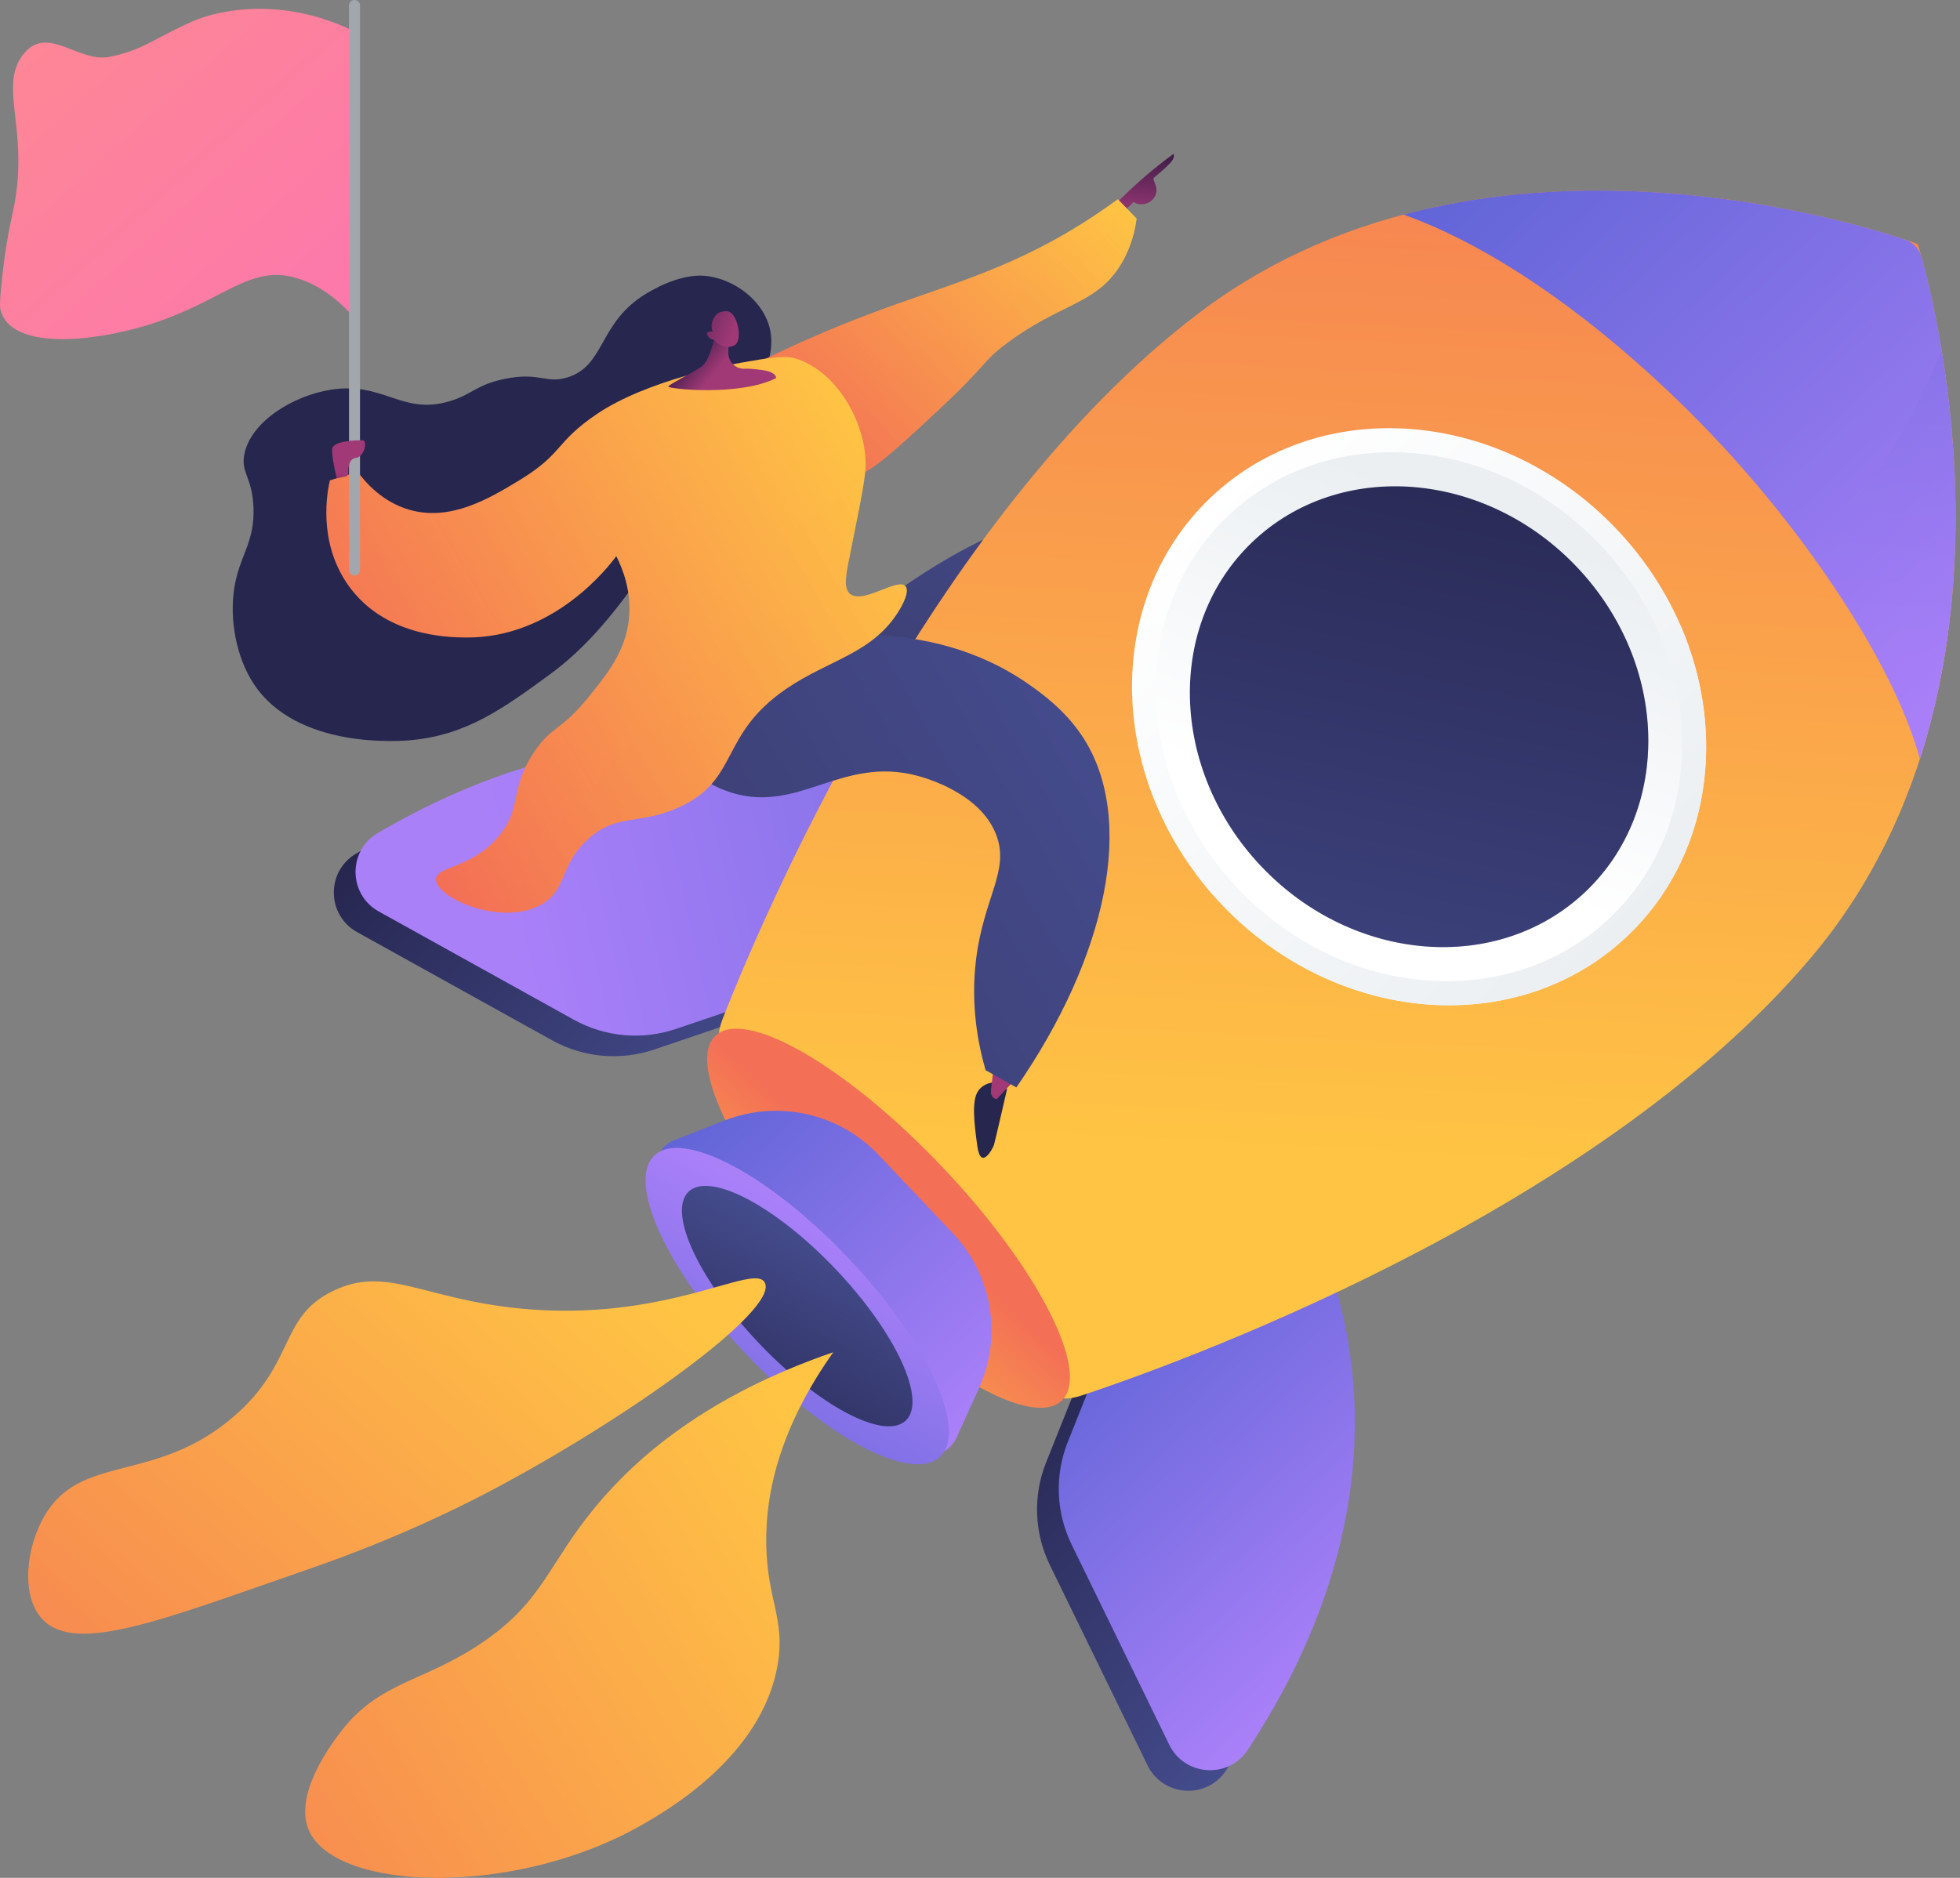
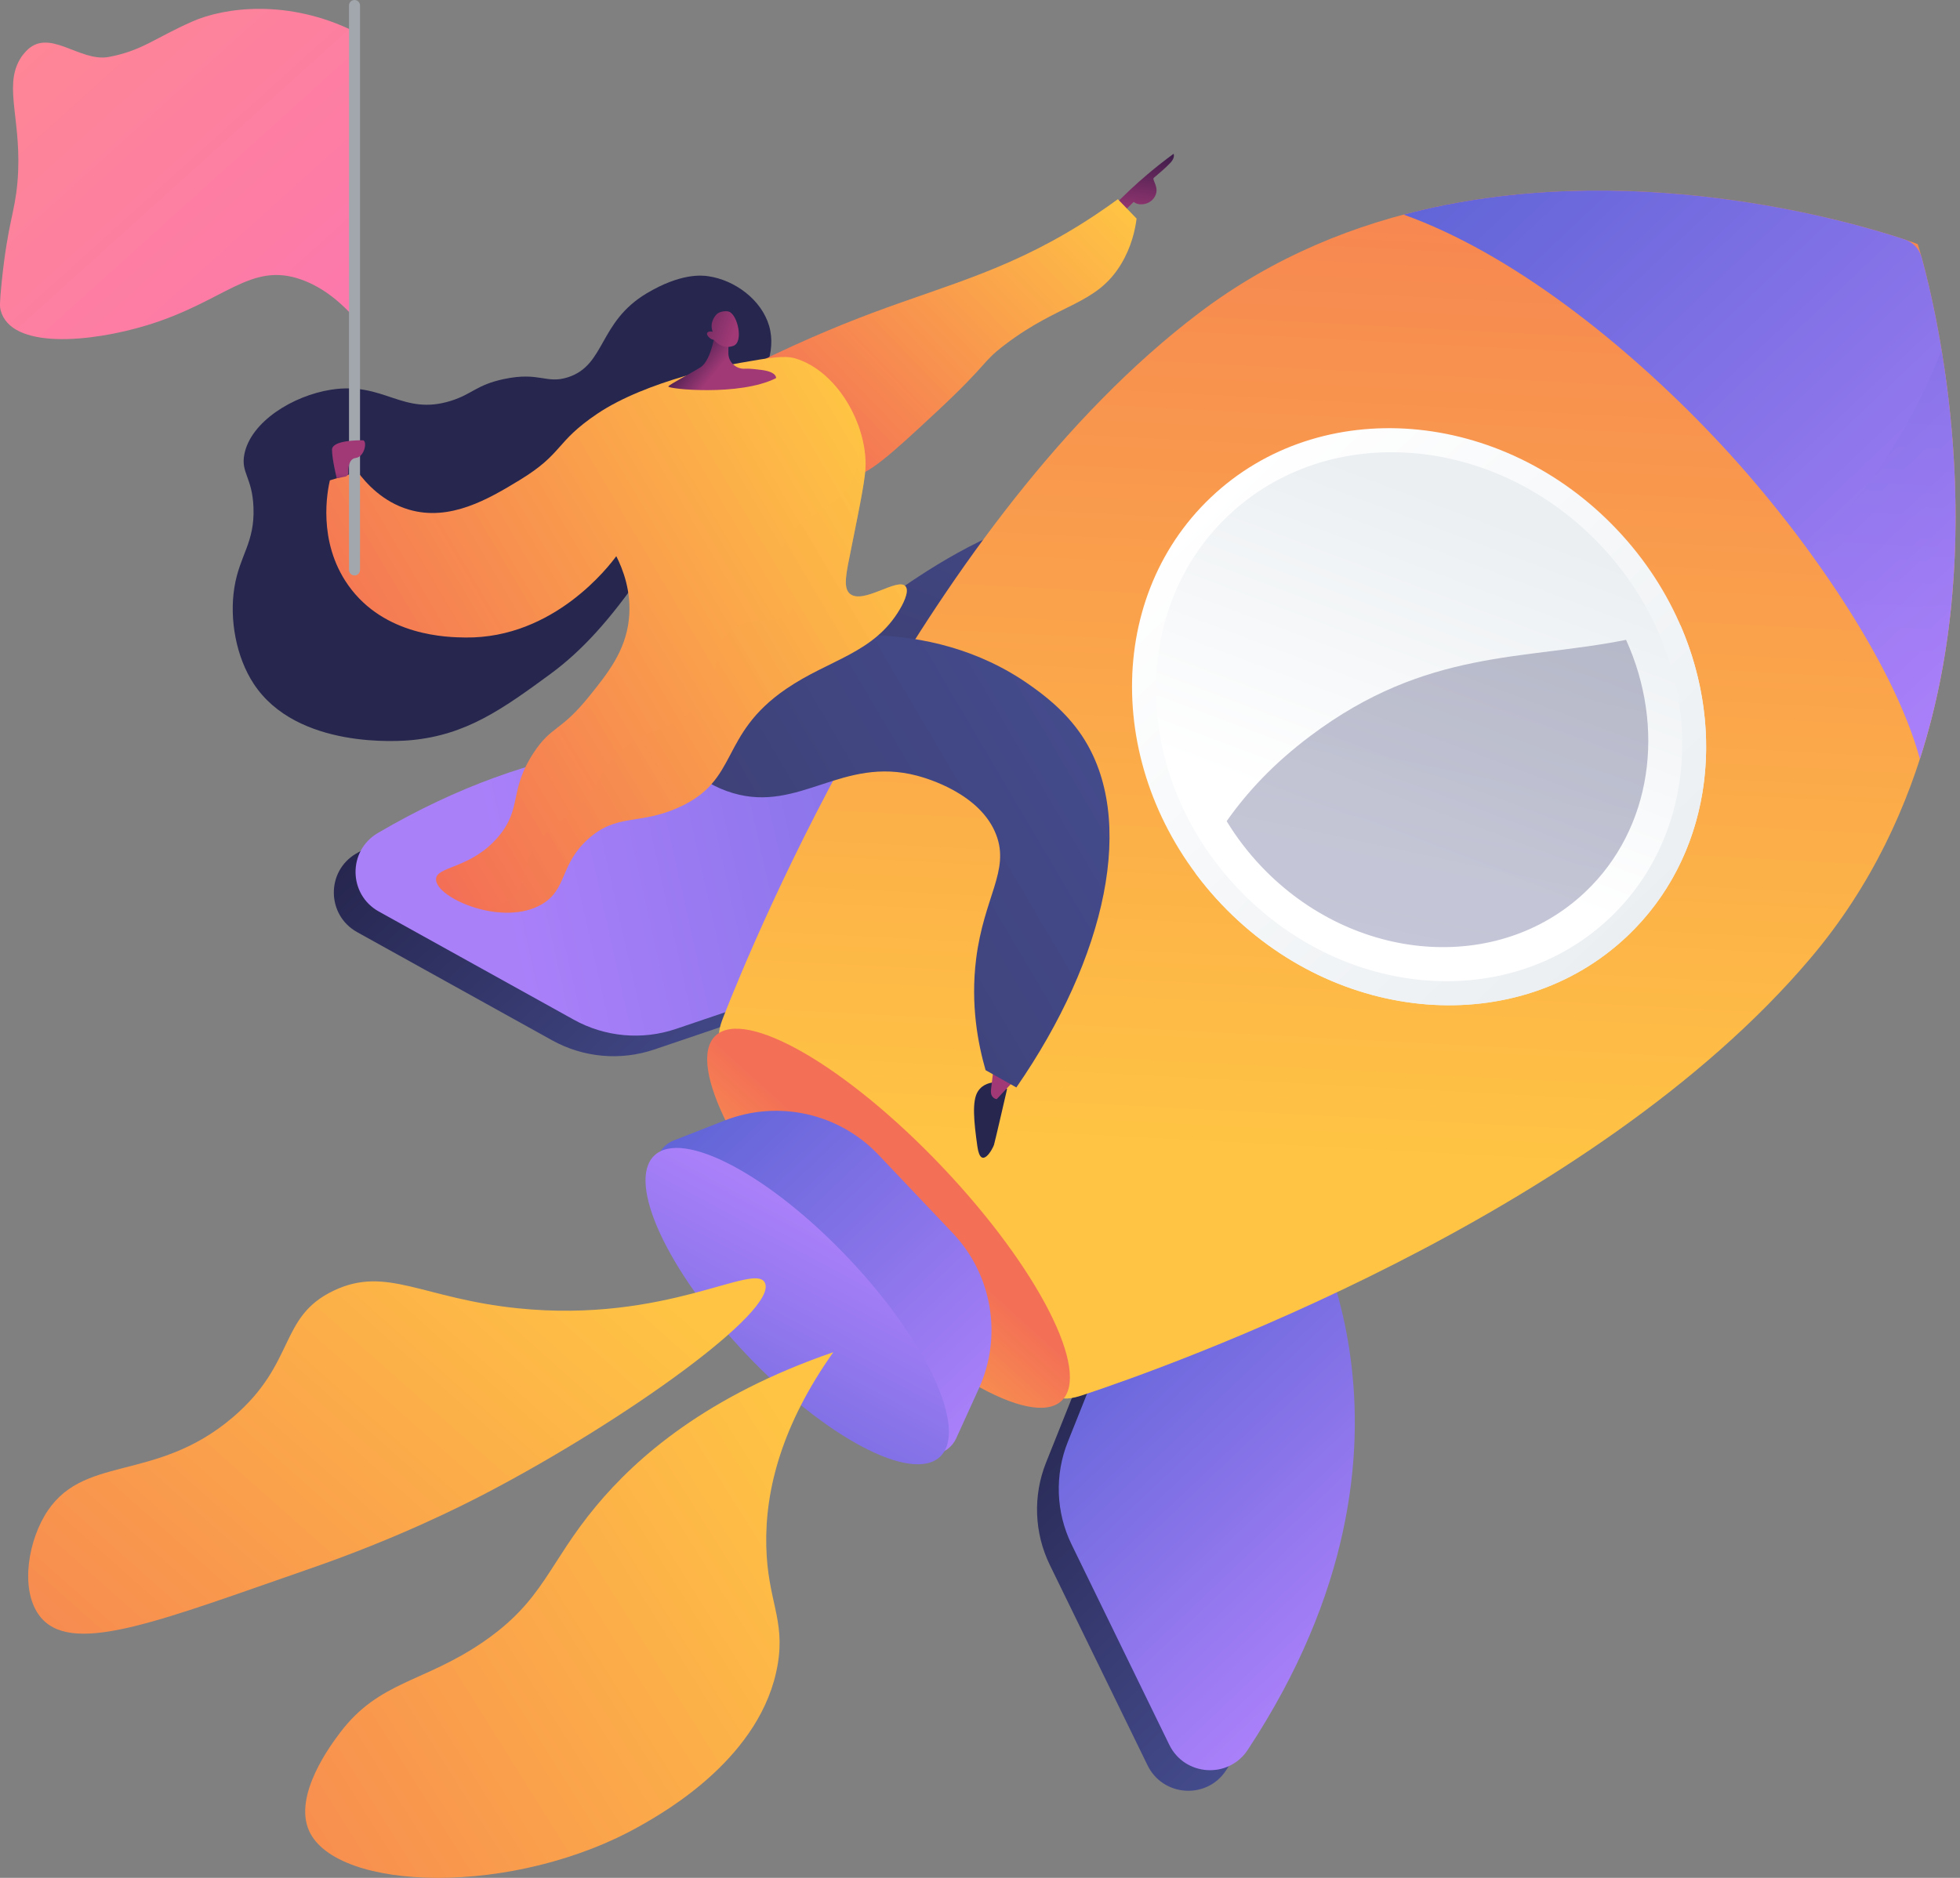
<svg xmlns="http://www.w3.org/2000/svg" width="192" height="184" viewBox="0 0 192 184" fill="none">
  <rect x="0" y="0" width="192" height="184" fill="#808080" stroke="none" />
  <path d="M110.802 91.781C110.802 91.781 109.347 91.997 109.199 92.704C109.051 93.41 108.899 94.157 109.483 96.084C110.067 98.012 110.002 98.834 110.705 98.959C111.409 99.083 112.781 93.951 110.802 91.78V91.781Z" fill="#26264F" />
  <path d="M110.695 89.743C110.683 89.884 110.162 91.465 109.863 92.366C109.741 92.733 109.877 93.135 110.195 93.355C110.662 93.676 111.296 93.577 111.642 93.128C112.224 92.373 113.065 91.241 113.496 90.466L110.695 89.743Z" fill="url(#paint0_linear_929_69)" />
  <path d="M77.908 69.509C76.668 67.042 83.523 61.332 84.435 60.572C86.23 59.077 103.542 44.968 113.62 51.858C122.104 57.658 119.201 74.059 118.633 77.272C117.441 84.011 114.709 89.112 112.676 92.252C111.57 91.636 110.464 91.022 109.359 90.406C108.643 86.827 108.208 83.814 107.936 81.601C107.533 78.33 107.169 75.381 107.081 71.484C106.94 65.312 107.656 64.09 106.668 63.328C104.484 61.644 99.948 66.813 90.463 69.372C86.487 70.445 79.041 71.76 77.908 69.508V69.509Z" fill="url(#paint1_linear_929_69)" />
  <path style="mix-blend-mode:multiply" opacity="0.3" d="M84.435 60.572C84.972 60.124 86.909 58.542 89.621 56.733C90.452 57.886 91.311 58.428 92.037 58.676C95.375 59.818 97.729 55.831 103.596 55.716C105.096 55.686 109.211 55.605 111.285 58.153C113.765 61.197 110.592 64.629 112.684 71.443C113.769 74.977 114.892 74.927 115.038 77.559C115.269 81.716 112.554 83.323 112.719 86.965C112.762 87.927 113.028 89.111 113.769 90.455C113.393 91.103 113.022 91.716 112.676 92.252C111.57 91.636 110.464 91.022 109.359 90.406C108.643 86.827 108.208 83.813 107.936 81.601C107.533 78.33 107.169 75.38 107.081 71.483C106.94 65.312 107.656 64.09 106.668 63.328C104.484 61.644 99.948 66.812 90.463 69.371C86.487 70.444 79.041 71.76 77.908 69.508C76.668 67.041 83.523 61.331 84.435 60.572V60.572Z" fill="url(#paint2_linear_929_69)" />
  <path d="M125.046 119.653C125.046 119.653 140.355 142.762 120.094 173.482C118.207 176.344 113.916 176.055 112.413 172.973L102.843 153.346C101.308 150.199 101.174 146.551 102.473 143.3L109.141 126.609L125.046 119.653Z" fill="url(#paint3_linear_929_69)" />
  <path d="M88.91 81.551C88.91 81.551 66.642 65.04 34.886 83.638C31.927 85.371 31.989 89.671 34.986 91.334L54.081 101.931C57.143 103.63 60.778 103.958 64.094 102.833L81.118 97.062L88.909 81.55L88.91 81.551Z" fill="url(#paint4_linear_929_69)" />
  <path d="M127.173 117.636C127.173 117.636 142.482 140.745 122.222 171.465C120.334 174.327 116.043 174.038 114.541 170.956L104.97 151.329C103.436 148.182 103.301 144.534 104.6 141.283L111.268 124.592L127.173 117.636Z" fill="url(#paint5_linear_929_69)" />
  <path d="M91.037 79.534C91.037 79.534 68.769 63.023 37.013 81.621C34.054 83.353 34.115 87.653 37.113 89.316L56.208 99.913C59.27 101.612 62.905 101.94 66.221 100.816L83.245 95.044L91.036 79.533L91.037 79.534Z" fill="url(#paint6_linear_929_69)" />
  <path d="M117.472 30.654C146.77 8.468 187.841 23.863 187.856 23.918C187.911 23.936 201.105 65.762 177.394 93.835C155.887 119.299 114.052 134.049 106.042 136.702C105.18 136.987 103.796 137.349 103.427 136.519C96.248 120.396 85.125 109.265 70.869 102.209C70.079 101.819 70.535 100.482 70.856 99.662C73.885 91.911 90.85 50.813 117.472 30.654Z" fill="url(#paint7_linear_929_69)" />
  <g style="mix-blend-mode:multiply" opacity="0.3">
    <path d="M128.377 72.099C144.754 59.802 157.349 67.605 172.973 57.084C178.679 53.241 185.263 46.636 190.199 34.301C192.542 48.508 193.767 74.45 177.394 93.836C155.887 119.299 114.053 134.051 106.042 136.703C105.18 136.988 103.796 137.349 103.427 136.52C99.8 128.375 95.166 121.505 89.63 115.79C95.475 113.362 99.855 110.337 103.203 107.328C116.706 95.189 113.453 83.302 128.376 72.098L128.377 72.099Z" fill="url(#paint8_linear_929_69)" />
  </g>
  <path d="M167.913 42.828C159.169 33.608 148.038 24.8 137.494 21.026C159.252 15.257 181.199 21.659 186.6 23.469C187.399 23.737 188.013 24.384 188.238 25.197C189.76 30.686 194.988 52.938 188.072 74.356C185.47 64.801 176.657 52.047 167.912 42.828H167.913Z" fill="url(#paint9_linear_929_69)" />
  <path style="mix-blend-mode:multiply" opacity="0.3" d="M190.199 34.302C190.209 34.368 190.22 34.435 190.231 34.501C190.25 34.614 190.268 34.728 190.286 34.843C190.304 34.957 190.322 35.073 190.34 35.189C190.357 35.298 190.374 35.408 190.391 35.52C190.41 35.642 190.429 35.767 190.447 35.891C190.463 35.998 190.479 36.104 190.495 36.212C190.514 36.343 190.533 36.476 190.552 36.609C190.566 36.712 190.581 36.816 190.596 36.92C190.615 37.06 190.634 37.201 190.653 37.342C190.667 37.442 190.68 37.542 190.693 37.643C190.713 37.791 190.732 37.94 190.751 38.09C190.763 38.186 190.776 38.283 190.788 38.38C190.807 38.535 190.826 38.692 190.845 38.85C190.856 38.945 190.867 39.04 190.879 39.135C190.898 39.296 190.916 39.459 190.934 39.623C190.944 39.715 190.955 39.808 190.965 39.901C190.983 40.07 191.002 40.241 191.02 40.412C191.029 40.501 191.038 40.591 191.048 40.68C191.065 40.857 191.083 41.034 191.101 41.212C191.109 41.299 191.118 41.386 191.126 41.474C191.143 41.657 191.16 41.841 191.176 42.026C191.183 42.11 191.191 42.194 191.198 42.279C191.215 42.468 191.23 42.659 191.246 42.851C191.253 42.933 191.259 43.016 191.266 43.099C191.28 43.294 191.295 43.491 191.31 43.689C191.316 43.769 191.321 43.849 191.327 43.93C191.341 44.131 191.354 44.333 191.367 44.536C191.372 44.615 191.378 44.694 191.382 44.773C191.395 44.98 191.407 45.188 191.418 45.397C191.422 45.473 191.426 45.55 191.43 45.626C191.441 45.839 191.452 46.053 191.462 46.268C191.466 46.342 191.469 46.416 191.472 46.49C191.481 46.708 191.49 46.928 191.498 47.148C191.501 47.22 191.504 47.292 191.506 47.364C191.513 47.589 191.521 47.814 191.527 48.041C191.529 48.109 191.53 48.178 191.532 48.245C191.538 48.476 191.543 48.708 191.548 48.941C191.549 49.007 191.55 49.073 191.551 49.139C191.555 49.375 191.558 49.612 191.56 49.85C191.56 49.915 191.561 49.979 191.561 50.043C191.563 50.283 191.564 50.525 191.563 50.766C191.563 50.83 191.563 50.893 191.563 50.956C191.563 51.201 191.561 51.447 191.559 51.694C191.558 51.754 191.557 51.814 191.556 51.875C191.553 52.125 191.549 52.376 191.543 52.628C191.542 52.685 191.54 52.744 191.539 52.802C191.533 53.057 191.526 53.313 191.518 53.57C191.516 53.625 191.514 53.68 191.513 53.735C191.504 53.996 191.494 54.257 191.483 54.519C191.481 54.572 191.478 54.625 191.475 54.678C191.464 54.943 191.451 55.209 191.437 55.475C191.434 55.525 191.431 55.574 191.428 55.624C191.413 55.894 191.397 56.165 191.38 56.437C191.377 56.484 191.373 56.531 191.37 56.578C191.352 56.853 191.333 57.128 191.312 57.405C191.308 57.449 191.305 57.493 191.301 57.537C191.28 57.816 191.257 58.097 191.232 58.378C191.229 58.42 191.225 58.462 191.221 58.504C191.196 58.787 191.168 59.072 191.14 59.357C191.136 59.395 191.132 59.433 191.128 59.471C191.099 59.76 191.068 60.05 191.035 60.341C191.031 60.375 191.027 60.409 191.024 60.443C190.991 60.738 190.955 61.032 190.919 61.328C190.915 61.359 190.911 61.389 190.907 61.42C190.869 61.72 190.83 62.02 190.788 62.321C190.785 62.347 190.781 62.372 190.778 62.398C190.735 62.704 190.691 63.01 190.645 63.316C190.641 63.337 190.638 63.357 190.635 63.377C190.587 63.69 190.538 64.002 190.486 64.315C190.484 64.329 190.482 64.344 190.479 64.359C190.426 64.678 190.372 64.997 190.314 65.316C190.313 65.324 190.311 65.331 190.31 65.339C189.774 68.329 189.043 71.35 188.072 74.356C186.409 68.25 182.208 60.837 177.11 53.874C181.683 49.816 186.423 43.736 190.199 34.302Z" fill="url(#paint10_linear_929_69)" />
  <path d="M159.404 91.725C170.098 81.585 169.639 63.739 158.377 51.866C147.116 39.992 129.317 38.587 118.622 48.727C107.927 58.867 108.387 76.713 119.648 88.587C130.91 100.461 148.709 101.866 159.404 91.725Z" fill="url(#paint11_linear_929_69)" />
  <path style="mix-blend-mode:multiply" d="M128.377 72.099C141.742 62.064 152.587 65.413 164.616 61.268C169.215 71.87 167.53 84.023 159.404 91.728C148.709 101.868 130.91 100.463 119.648 88.589C118.727 87.618 117.879 86.606 117.104 85.562C119.472 80.987 122.528 76.49 128.377 72.099H128.377Z" fill="url(#paint12_linear_929_69)" />
  <path d="M157.703 89.932C167.506 80.637 167.085 64.28 156.762 53.396C146.44 42.513 130.125 41.225 120.322 50.519C110.519 59.814 110.94 76.172 121.263 87.055C131.585 97.939 147.9 99.227 157.703 89.932Z" fill="url(#paint13_linear_929_69)" />
-   <path d="M155.294 87.391C163.833 79.295 163.467 65.045 154.475 55.564C145.483 46.084 131.27 44.962 122.731 53.058C114.191 61.155 114.558 75.405 123.55 84.885C132.542 94.366 146.754 95.488 155.294 87.391Z" fill="url(#paint14_linear_929_69)" />
  <path d="M103.999 137.248C106.917 134.482 101.69 124.233 92.324 114.359C82.958 104.484 73 98.722 70.082 101.488C67.164 104.255 72.391 114.503 81.757 124.378C91.122 134.253 101.08 140.015 103.999 137.248Z" fill="url(#paint15_linear_929_69)" />
  <path d="M86.055 113.152L93.333 120.826C97.206 124.909 98.216 130.932 95.887 136.055L93.677 140.915C92.864 142.705 90.498 143.101 89.146 141.676L65.01 116.227C63.657 114.801 64.179 112.459 66.009 111.742L70.981 109.794C76.22 107.741 82.182 109.069 86.055 113.152Z" fill="url(#paint16_linear_929_69)" />
  <path d="M92.09 142.733C94.843 140.122 90.809 131.399 83.08 123.249C75.35 115.099 66.852 110.609 64.099 113.22C61.345 115.831 65.379 124.554 73.108 132.704C80.838 140.853 89.336 145.343 92.09 142.733Z" fill="url(#paint17_linear_929_69)" />
-   <path d="M88.731 139.191C90.823 137.207 87.757 130.578 81.883 124.384C76.008 118.19 69.55 114.777 67.457 116.761C65.364 118.746 68.43 125.375 74.305 131.569C80.179 137.763 86.638 141.175 88.731 139.191Z" fill="url(#paint18_linear_929_69)" />
  <g style="mix-blend-mode:color-burn" opacity="0.3">
    <path d="M128.376 72.099C139.743 63.564 149.288 64.71 159.287 62.694C163.166 71.248 161.879 81.151 155.293 87.395C146.754 95.491 132.542 94.37 123.55 84.889C122.236 83.503 121.107 82.015 120.163 80.46C122.151 77.636 124.717 74.847 128.376 72.099Z" fill="url(#paint19_linear_929_69)" />
  </g>
  <path d="M74.925 125.686C76.279 128.419 61.114 139.252 47.634 146.299C45.283 147.528 39.051 150.695 30.339 153.711C15.992 158.677 7.411 162.173 4.135 158.636C1.995 156.324 2.579 151.594 4.346 148.552C7.944 142.356 15.138 145.421 22.817 138.863C29.027 133.562 27.269 129.043 32.688 126.462C37.876 123.992 41.372 127.232 50.74 128.192C65.277 129.683 73.906 123.63 74.925 125.686V125.686Z" fill="url(#paint20_linear_929_69)" />
  <path d="M81.625 132.496C69.228 136.76 62.384 142.78 58.412 147.547C53.697 153.204 53.288 156.782 47.365 160.859C41.527 164.878 37.154 164.685 33.313 169.772C32.457 170.907 28.702 175.88 30.278 179.391C32.945 185.334 50.364 185.915 62.779 178.865C65.218 177.479 74.661 172.117 76.184 163.079C76.93 158.659 75.191 156.85 75.064 151.504C74.933 145.946 76.615 139.585 81.626 132.497L81.625 132.496Z" fill="url(#paint21_linear_929_69)" />
  <path d="M73.815 38.52C74.655 37.103 76.114 34.561 75.339 31.92C74.592 29.378 71.998 27.442 69.366 27.062C68.722 26.97 66.661 26.765 63.353 28.739C58.618 31.564 59.333 35.765 55.651 36.961C53.493 37.661 52.882 36.395 49.358 37.142C46.678 37.71 46.301 38.597 44.202 39.264C39.417 40.786 37.657 37.363 32.425 38.185C28.673 38.775 24.579 41.321 23.941 44.489C23.567 46.347 24.719 46.739 24.831 49.731C24.961 53.211 23.466 54.389 22.958 57.575C22.457 60.718 23.144 64.393 24.844 66.988C29.076 73.448 39.207 72.625 40.308 72.52C45.681 72.009 49.224 69.481 53.891 66.059C60.259 61.39 64.778 53.767 73.816 38.52H73.815Z" fill="#26264F" />
  <path d="M108.608 20.621L110.671 18.628C111.206 18.127 111.775 17.617 112.38 17.105C113.263 16.357 114.128 15.68 114.964 15.07C114.964 15.07 115.138 15.425 114.666 15.94C114.194 16.454 113.26 17.226 113.031 17.422C112.802 17.618 113.621 18.359 113.137 19.243C112.653 20.127 111.483 20.187 111.062 19.78L109.545 21.251L108.608 20.621Z" fill="url(#paint22_linear_929_69)" />
  <path d="M109.504 19.518C110.116 20.151 110.728 20.784 111.34 21.417C111.201 22.493 110.851 24.177 109.814 25.889C107.384 29.9 103.85 29.659 98.461 33.761C96.046 35.6 96.986 35.474 91.682 40.412C87.275 44.515 85.036 46.571 83.292 46.765C77.73 47.384 72.686 38.351 71.814 36.747C77.354 33.867 82.077 31.925 85.453 30.66C93.067 27.807 99.375 26.325 107.273 21.075C108.225 20.441 108.993 19.892 109.504 19.517V19.518Z" fill="url(#paint23_linear_929_69)" />
  <path d="M97.621 106.019C97.596 106.027 97.539 106.031 97.46 106.038C97.105 106.071 96.29 106.169 95.797 106.933C95.194 107.868 95.401 109.897 95.741 112.321C96.08 114.743 97.263 112.541 97.373 112.167C97.484 111.793 98.653 106.707 98.653 106.707L97.62 106.019L97.621 106.019Z" fill="#26264F" />
  <path d="M99.593 105.611L97.639 107.698C97.639 107.698 96.972 107.645 97.08 106.749L97.351 104.497L99.593 105.611Z" fill="url(#paint24_linear_929_69)" />
-   <path style="mix-blend-mode:multiply" opacity="0.3" d="M86.693 38.087C87.151 37.236 88.233 34.735 90.767 33.603C92.783 32.702 93.699 33.57 95.801 32.759C98.389 31.761 98.174 29.991 101.096 27.459C104.466 24.54 106.417 25.451 108.234 23.12C108.834 22.351 109.396 21.25 109.623 19.64C110.195 20.232 110.768 20.824 111.34 21.416C111.201 22.492 110.851 24.176 109.813 25.888C107.384 29.899 103.85 29.659 98.461 33.761C96.045 35.6 96.985 35.473 91.682 40.411C87.275 44.514 85.036 46.57 83.292 46.764C81.018 47.017 78.831 45.657 76.981 43.851C83.091 42.186 85.645 40.033 86.693 38.086L86.693 38.087Z" fill="url(#paint25_linear_929_69)" />
  <path d="M75.172 63.344C78.613 62.498 90.757 59.959 100.9 67.136C102.056 67.954 104.296 69.566 105.977 72.077C111.421 80.208 108.359 93.83 99.561 106.551C98.557 105.987 97.552 105.423 96.547 104.859C95.81 102.298 95.058 98.468 95.62 93.966C96.377 87.904 98.928 85.329 97.593 81.812C96.057 77.763 90.811 76.263 89.825 76.003C82.503 74.077 78.337 79.624 71.82 77.717C68.442 76.728 66.127 74.234 64.627 72.093C68.142 69.176 71.657 66.26 75.172 63.344V63.344Z" fill="url(#paint26_linear_929_69)" />
  <path d="M35.034 46.23C35.855 47.337 37.492 49.183 40.064 49.937C44.087 51.117 47.875 48.885 50.881 47.055C55.238 44.403 54.321 43.364 58.501 40.546C63.377 37.259 71.522 35.727 72.516 35.553C75.387 35.05 76.844 34.805 77.892 35.115C81.802 36.272 84.765 41.135 84.794 45.478C84.803 46.702 84.332 49.036 83.392 53.706C82.897 56.159 82.545 57.599 83.272 58.192C84.56 59.239 87.931 56.567 88.695 57.438C89.165 57.973 88.293 59.444 88.135 59.712C85.587 64.026 81.275 64.583 77.022 67.488C70.359 72.042 72.506 76.442 66.409 79.145C62.564 80.851 60.414 79.675 57.602 82.215C54.812 84.737 55.577 87.118 53.096 88.589C49.274 90.856 42.729 88.01 42.712 86.172C42.699 84.84 46.129 85.173 48.832 81.962C51.181 79.171 49.833 77.441 52.294 73.727C54.051 71.076 54.891 71.727 57.693 68.252C59.508 66.002 61.261 63.829 61.603 60.699C61.901 57.971 60.993 55.722 60.371 54.496C59.71 55.399 54.288 62.567 45.596 62.465C43.899 62.445 37.663 62.371 34.108 57.336C31.053 53.009 32.096 48.019 32.313 47.068C33.221 46.788 34.127 46.509 35.035 46.229L35.034 46.23Z" fill="url(#paint27_linear_929_69)" />
  <path d="M70.117 32.225C70.117 32.225 69.745 35.283 68.619 35.987C67.493 36.69 65.672 37.611 65.472 37.86C65.272 38.109 72.465 38.858 76.022 37.048C76.022 37.048 76.136 36.466 74.665 36.258C74.274 36.203 73.379 36.097 73.016 36.127C72.118 36.2 71.347 35.499 71.351 34.598L71.359 32.905L70.117 32.225Z" fill="url(#paint28_linear_929_69)" />
  <path style="mix-blend-mode:multiply" opacity="0.3" d="M50.966 86.984C51.59 85.842 51.199 84.797 52.397 82.939C53.719 80.887 55.116 80.73 57.211 78.425C58.694 76.794 58.431 76.392 59.674 74.838C63.032 70.643 66.142 72.083 68.672 68.622C70.89 65.588 69.465 63.163 71.839 61.571C74.031 60.101 76.315 61.452 77.329 60.015C78.416 58.474 76.023 56.593 76.612 53.879C77.319 50.619 81.376 50.535 83.291 47.352C84.02 46.14 84.529 44.312 83.997 41.468C84.499 42.773 84.785 44.15 84.794 45.479C84.802 46.702 84.332 49.037 83.391 53.706C82.897 56.159 82.544 57.6 83.272 58.192C84.56 59.24 87.93 56.568 88.695 57.438C89.164 57.974 88.293 59.445 88.135 59.712C85.586 64.027 81.275 64.583 77.022 67.489C70.358 72.042 72.506 76.442 66.408 79.146C62.563 80.851 60.413 79.676 57.602 82.216C54.811 84.738 55.577 87.118 53.096 88.59C51.419 89.585 49.217 89.594 47.273 89.137C49.426 88.701 50.48 87.877 50.968 86.984L50.966 86.984Z" fill="url(#paint29_linear_929_69)" />
  <path d="M69.949 33.308C69.949 33.308 70.688 34.315 71.84 33.89C72.872 33.51 72.246 30.845 71.426 30.544C71.153 30.443 70.65 30.489 70.316 30.7C70.08 30.848 69.453 31.632 69.817 32.508C69.556 32.434 69.326 32.503 69.269 32.632C69.197 32.797 69.419 33.019 69.469 33.069C69.643 33.244 69.852 33.293 69.949 33.308Z" fill="url(#paint30_linear_929_69)" />
  <path d="M34.749 3.099C28.2 -0.148 21.954 0.727 18.836 2.108C15.149 3.739 13.927 4.963 10.663 5.579C7.762 6.126 4.751 2.569 2.49 5.083C2.338 5.252 2.15 5.463 1.939 5.826C0.32 8.626 2.233 12.006 1.704 17.913C1.433 20.935 0.777 21.773 0.171 27.582C-0.059 29.791 -0.011 30.116 0.053 30.371C1.044 34.29 8.903 33.55 14.434 31.859C22.06 29.527 24.515 25.617 29.522 27.396C31.832 28.217 33.588 29.858 34.709 31.115C34.198 21.818 35.26 12.397 34.748 3.1L34.749 3.099Z" fill="url(#paint31_linear_929_69)" />
  <path d="M34.728 56.385C35.026 56.385 35.267 56.144 35.267 55.846V0.539C35.267 0.241 35.025 0 34.728 0C34.431 0 34.189 0.242 34.189 0.539V55.846C34.189 56.144 34.43 56.385 34.728 56.385Z" fill="#A2A7AE" />
  <path d="M32.984 46.862C32.984 46.862 32.523 44.991 32.523 44.065C32.523 43.139 35.07 43.139 35.533 43.139C35.996 43.139 35.764 44.76 34.839 44.875C34.169 44.959 34.105 45.841 34.12 46.325C34.127 46.508 33.999 46.666 33.82 46.7L32.984 46.862Z" fill="url(#paint32_linear_929_69)" />
  <defs>
    <linearGradient id="paint0_linear_929_69" x1="109.897" y1="88.057" x2="112.626" y2="93.627" gradientUnits="userSpaceOnUse">
      <stop stop-color="#311944" />
      <stop offset="1" stop-color="#A03976" />
    </linearGradient>
    <linearGradient id="paint1_linear_929_69" x1="109.754" y1="43.97" x2="100.093" y2="68.962" gradientUnits="userSpaceOnUse">
      <stop stop-color="#444B8C" />
      <stop offset="1" stop-color="#3E4177" />
    </linearGradient>
    <linearGradient id="paint2_linear_929_69" x1="109.513" y1="43.876" x2="99.852" y2="68.868" gradientUnits="userSpaceOnUse">
      <stop stop-color="#444B8C" />
      <stop offset="1" stop-color="#3E4177" />
    </linearGradient>
    <linearGradient id="paint3_linear_929_69" x1="132.948" y1="161.461" x2="104.276" y2="131.222" gradientUnits="userSpaceOnUse">
      <stop stop-color="#444B8C" />
      <stop offset="1" stop-color="#26264F" />
    </linearGradient>
    <linearGradient id="paint4_linear_929_69" x1="76.251" y1="101.679" x2="47.579" y2="71.439" gradientUnits="userSpaceOnUse">
      <stop stop-color="#444B8C" />
      <stop offset="1" stop-color="#26264F" />
    </linearGradient>
    <linearGradient id="paint5_linear_929_69" x1="135.076" y1="159.444" x2="106.404" y2="129.205" gradientUnits="userSpaceOnUse">
      <stop stop-color="#AA80F9" />
      <stop offset="1" stop-color="#6165D7" />
    </linearGradient>
    <linearGradient id="paint6_linear_929_69" x1="49.575" y1="90.022" x2="129.613" y2="72.113" gradientUnits="userSpaceOnUse">
      <stop stop-color="#AA80F9" />
      <stop offset="1" stop-color="#6165D7" />
    </linearGradient>
    <linearGradient id="paint7_linear_929_69" x1="129.125" y1="113.099" x2="135.854" y2="-15.985" gradientUnits="userSpaceOnUse">
      <stop stop-color="#FFC444" />
      <stop offset="1" stop-color="#F36F56" />
    </linearGradient>
    <linearGradient id="paint8_linear_929_69" x1="139.076" y1="113.618" x2="145.805" y2="-15.466" gradientUnits="userSpaceOnUse">
      <stop stop-color="#FFC444" />
      <stop offset="1" stop-color="#F36F56" />
    </linearGradient>
    <linearGradient id="paint9_linear_929_69" x1="200.499" y1="62.577" x2="149.927" y2="9.24" gradientUnits="userSpaceOnUse">
      <stop stop-color="#AA80F9" />
      <stop offset="1" stop-color="#6165D7" />
    </linearGradient>
    <linearGradient id="paint10_linear_929_69" x1="183.753" y1="64.683" x2="186.274" y2="16.32" gradientUnits="userSpaceOnUse">
      <stop stop-color="#AA80F9" />
      <stop offset="1" stop-color="#6165D7" />
    </linearGradient>
    <linearGradient id="paint11_linear_929_69" x1="159.401" y1="91.729" x2="118.626" y2="48.724" gradientUnits="userSpaceOnUse">
      <stop stop-color="#EBEFF2" />
      <stop offset="1" stop-color="white" />
    </linearGradient>
    <linearGradient id="paint12_linear_929_69" x1="158.699" y1="92.398" x2="117.923" y2="49.393" gradientUnits="userSpaceOnUse">
      <stop stop-color="#EBEFF2" />
      <stop offset="1" stop-color="white" />
    </linearGradient>
    <linearGradient id="paint13_linear_929_69" x1="146.417" y1="50.515" x2="134.705" y2="81.695" gradientUnits="userSpaceOnUse">
      <stop stop-color="#EBEFF2" />
      <stop offset="1" stop-color="white" />
    </linearGradient>
    <linearGradient id="paint14_linear_929_69" x1="129.438" y1="114.873" x2="145.796" y2="38.553" gradientUnits="userSpaceOnUse">
      <stop stop-color="#444B8C" />
      <stop offset="1" stop-color="#26264F" />
    </linearGradient>
    <linearGradient id="paint15_linear_929_69" x1="72.124" y1="135.851" x2="88.212" y2="118.067" gradientUnits="userSpaceOnUse">
      <stop stop-color="#FFC444" />
      <stop offset="1" stop-color="#F36F56" />
    </linearGradient>
    <linearGradient id="paint16_linear_929_69" x1="97.361" y1="137.708" x2="69.412" y2="108.232" gradientUnits="userSpaceOnUse">
      <stop stop-color="#AA80F9" />
      <stop offset="1" stop-color="#6165D7" />
    </linearGradient>
    <linearGradient id="paint17_linear_929_69" x1="82.119" y1="120.447" x2="67.188" y2="148.37" gradientUnits="userSpaceOnUse">
      <stop stop-color="#AA80F9" />
      <stop offset="1" stop-color="#6165D7" />
    </linearGradient>
    <linearGradient id="paint18_linear_929_69" x1="81.152" y1="122.255" x2="69.804" y2="143.476" gradientUnits="userSpaceOnUse">
      <stop stop-color="#444B8C" />
      <stop offset="1" stop-color="#26264F" />
    </linearGradient>
    <linearGradient id="paint19_linear_929_69" x1="132.693" y1="115.572" x2="149.051" y2="39.253" gradientUnits="userSpaceOnUse">
      <stop stop-color="#444B8C" />
      <stop offset="1" stop-color="#26264F" />
    </linearGradient>
    <linearGradient id="paint20_linear_929_69" x1="56.162" y1="119.068" x2="-8.224" y2="191.583" gradientUnits="userSpaceOnUse">
      <stop stop-color="#FFC444" />
      <stop offset="1" stop-color="#F36F56" />
    </linearGradient>
    <linearGradient id="paint21_linear_929_69" x1="82.648" y1="148.158" x2="0.476" y2="199.661" gradientUnits="userSpaceOnUse">
      <stop stop-color="#FFC444" />
      <stop offset="1" stop-color="#F36F56" />
    </linearGradient>
    <linearGradient id="paint22_linear_929_69" x1="112.308" y1="13.962" x2="111.342" y2="21.566" gradientUnits="userSpaceOnUse">
      <stop stop-color="#311944" />
      <stop offset="1" stop-color="#A03976" />
    </linearGradient>
    <linearGradient id="paint23_linear_929_69" x1="106.483" y1="16.384" x2="77.503" y2="44.392" gradientUnits="userSpaceOnUse">
      <stop stop-color="#FFC444" />
      <stop offset="1" stop-color="#F36F56" />
    </linearGradient>
    <linearGradient id="paint24_linear_929_69" x1="89.268" y1="96.641" x2="96.017" y2="103.953" gradientUnits="userSpaceOnUse">
      <stop stop-color="#311944" />
      <stop offset="1" stop-color="#A03976" />
    </linearGradient>
    <linearGradient id="paint25_linear_929_69" x1="109.504" y1="19.511" x2="80.531" y2="47.513" gradientUnits="userSpaceOnUse">
      <stop stop-color="#FFC444" />
      <stop offset="1" stop-color="#F36F56" />
    </linearGradient>
    <linearGradient id="paint26_linear_929_69" x1="106.836" y1="73.485" x2="76.115" y2="91.591" gradientUnits="userSpaceOnUse">
      <stop stop-color="#444B8C" />
      <stop offset="1" stop-color="#3E4177" />
    </linearGradient>
    <linearGradient id="paint27_linear_929_69" x1="85.042" y1="42.891" x2="34.577" y2="72.634" gradientUnits="userSpaceOnUse">
      <stop stop-color="#FFC444" />
      <stop offset="1" stop-color="#F36F56" />
    </linearGradient>
    <linearGradient id="paint28_linear_929_69" x1="66.879" y1="34.159" x2="69.936" y2="36.629" gradientUnits="userSpaceOnUse">
      <stop stop-color="#311944" />
      <stop offset="1" stop-color="#A03976" />
    </linearGradient>
    <linearGradient id="paint29_linear_929_69" x1="90.477" y1="52.113" x2="40.012" y2="81.856" gradientUnits="userSpaceOnUse">
      <stop stop-color="#FFC444" />
      <stop offset="1" stop-color="#F36F56" />
    </linearGradient>
    <linearGradient id="paint30_linear_929_69" x1="64.92" y1="29.908" x2="71.876" y2="32.522" gradientUnits="userSpaceOnUse">
      <stop stop-color="#311944" />
      <stop offset="1" stop-color="#A03976" />
    </linearGradient>
    <linearGradient id="paint31_linear_929_69" x1="-14.883" y1="-18.766" x2="49.508" y2="52.57" gradientUnits="userSpaceOnUse">
      <stop stop-color="#FF9085" />
      <stop offset="1" stop-color="#FB6FBB" />
    </linearGradient>
    <linearGradient id="paint32_linear_929_69" x1="33.039" y1="49.704" x2="33.655" y2="46.441" gradientUnits="userSpaceOnUse">
      <stop stop-color="#311944" />
      <stop offset="1" stop-color="#A03976" />
    </linearGradient>
  </defs>
</svg>